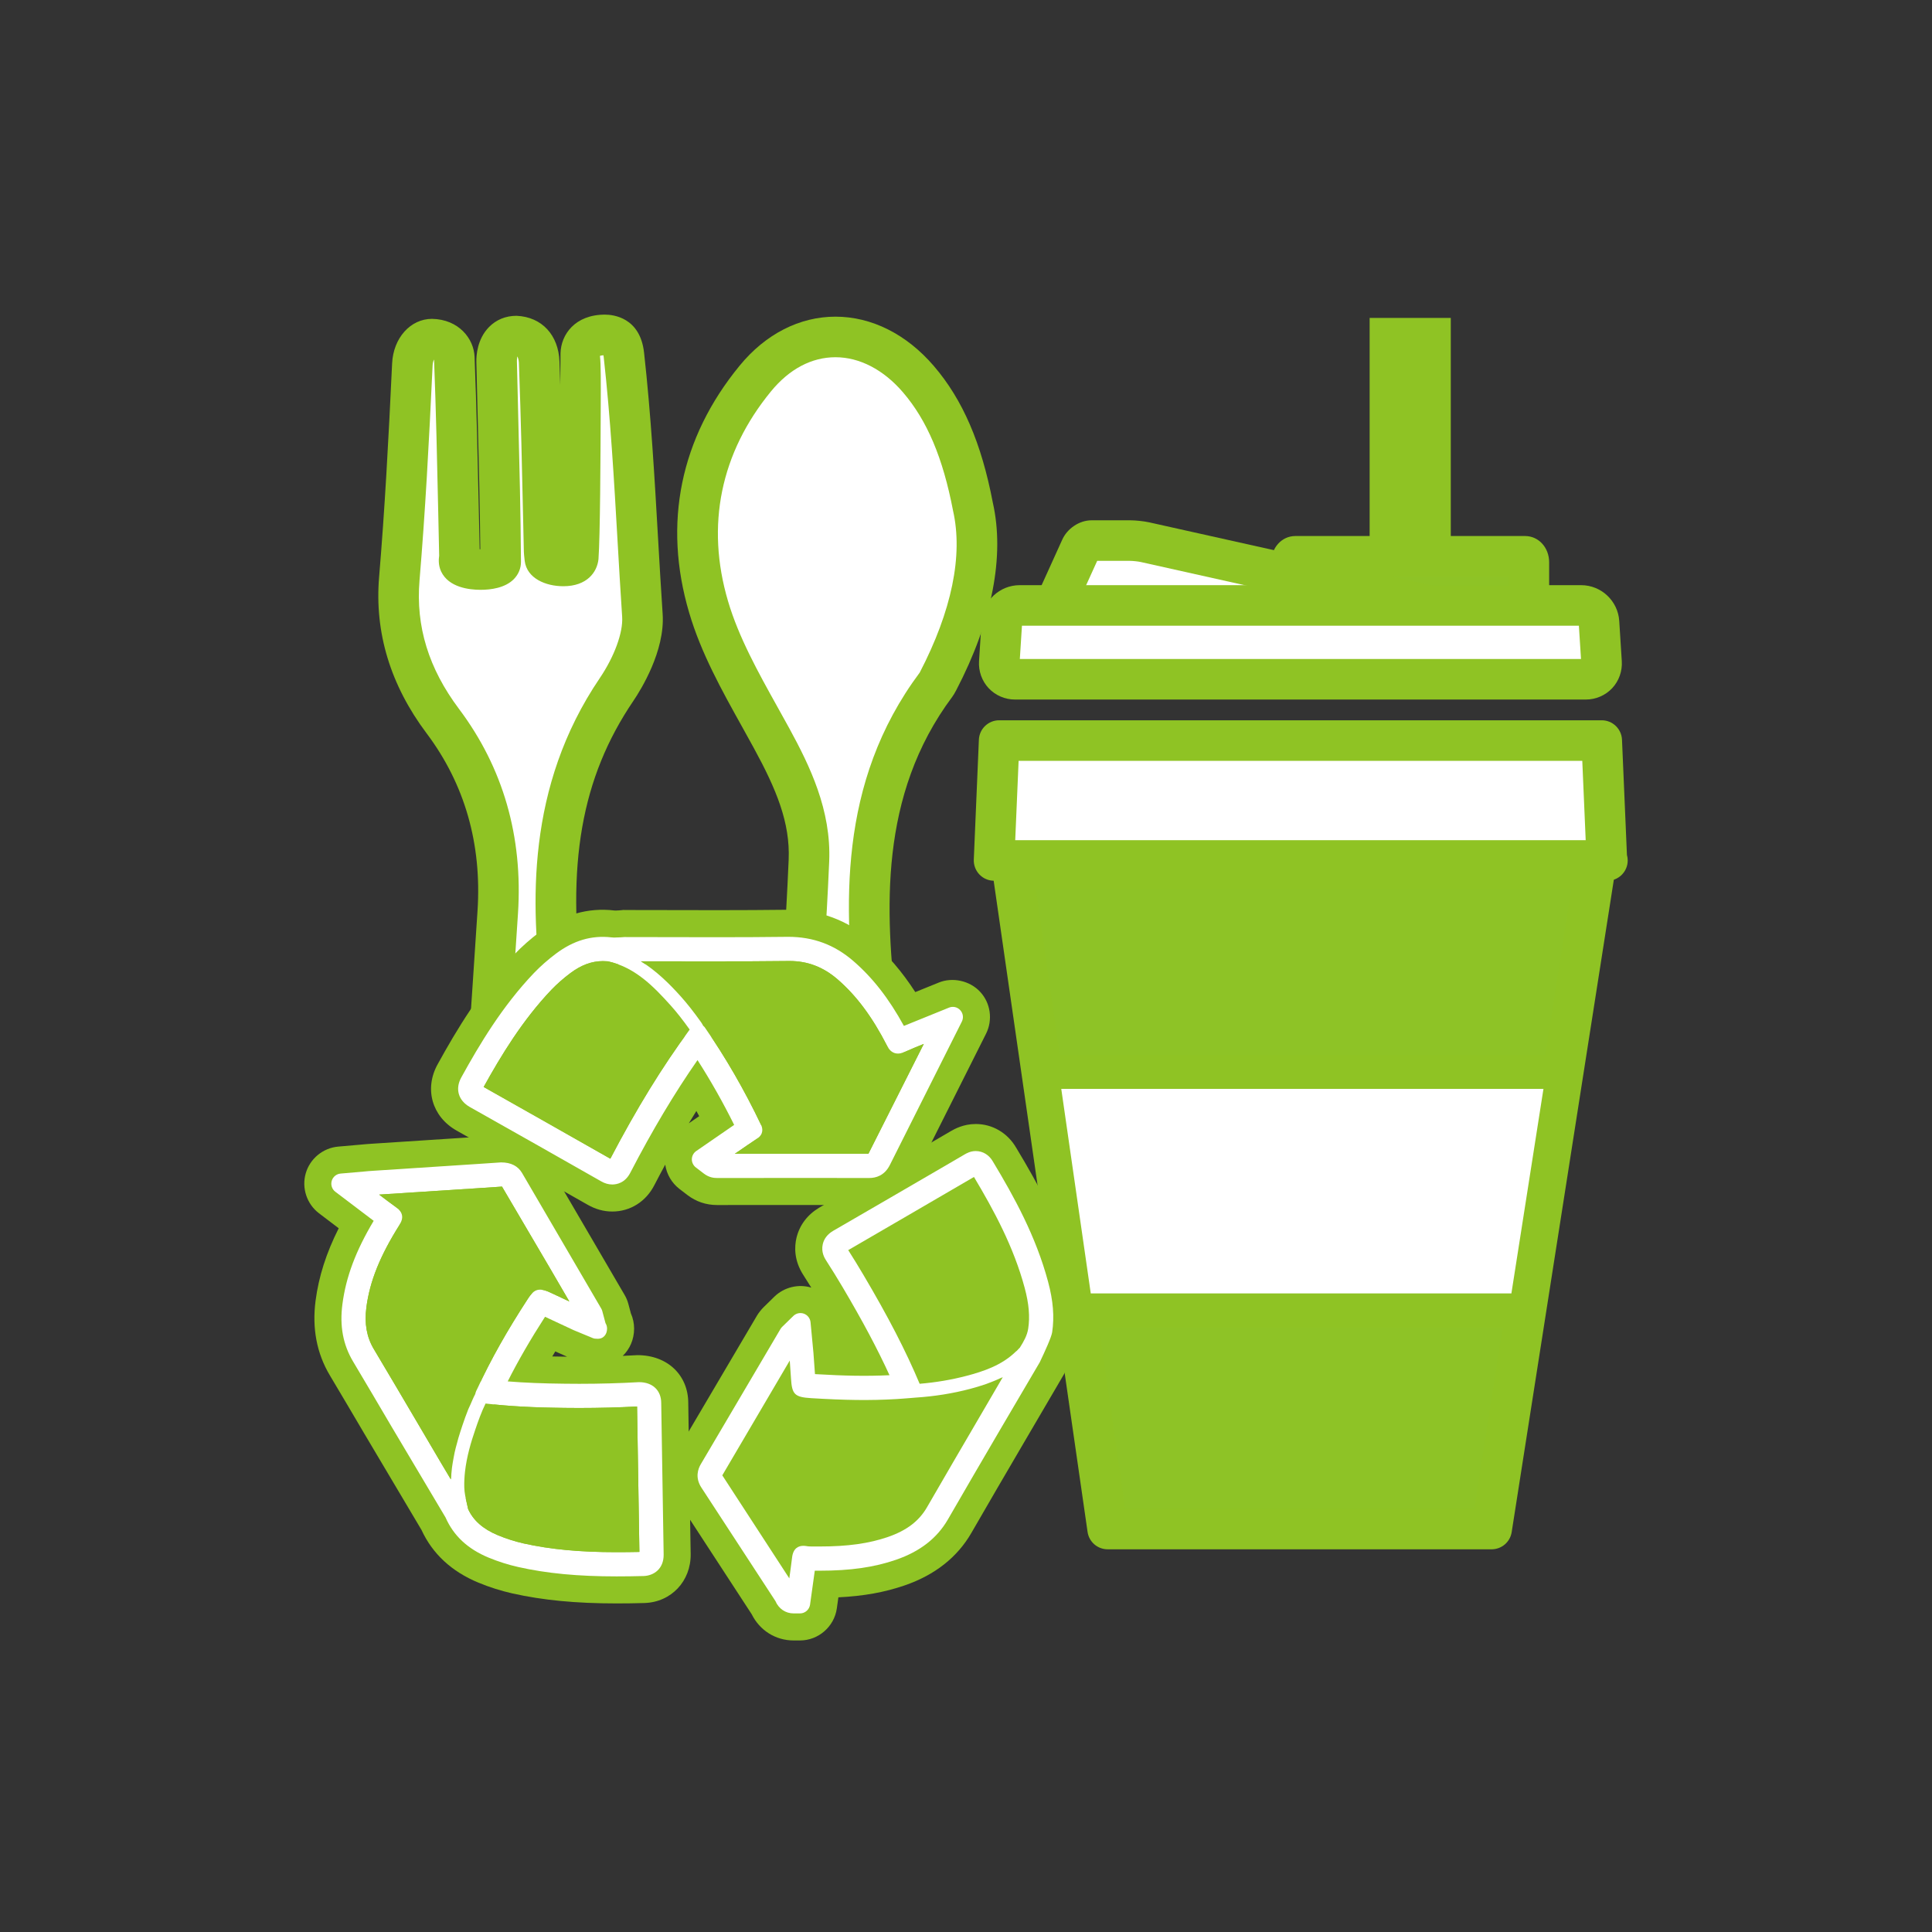
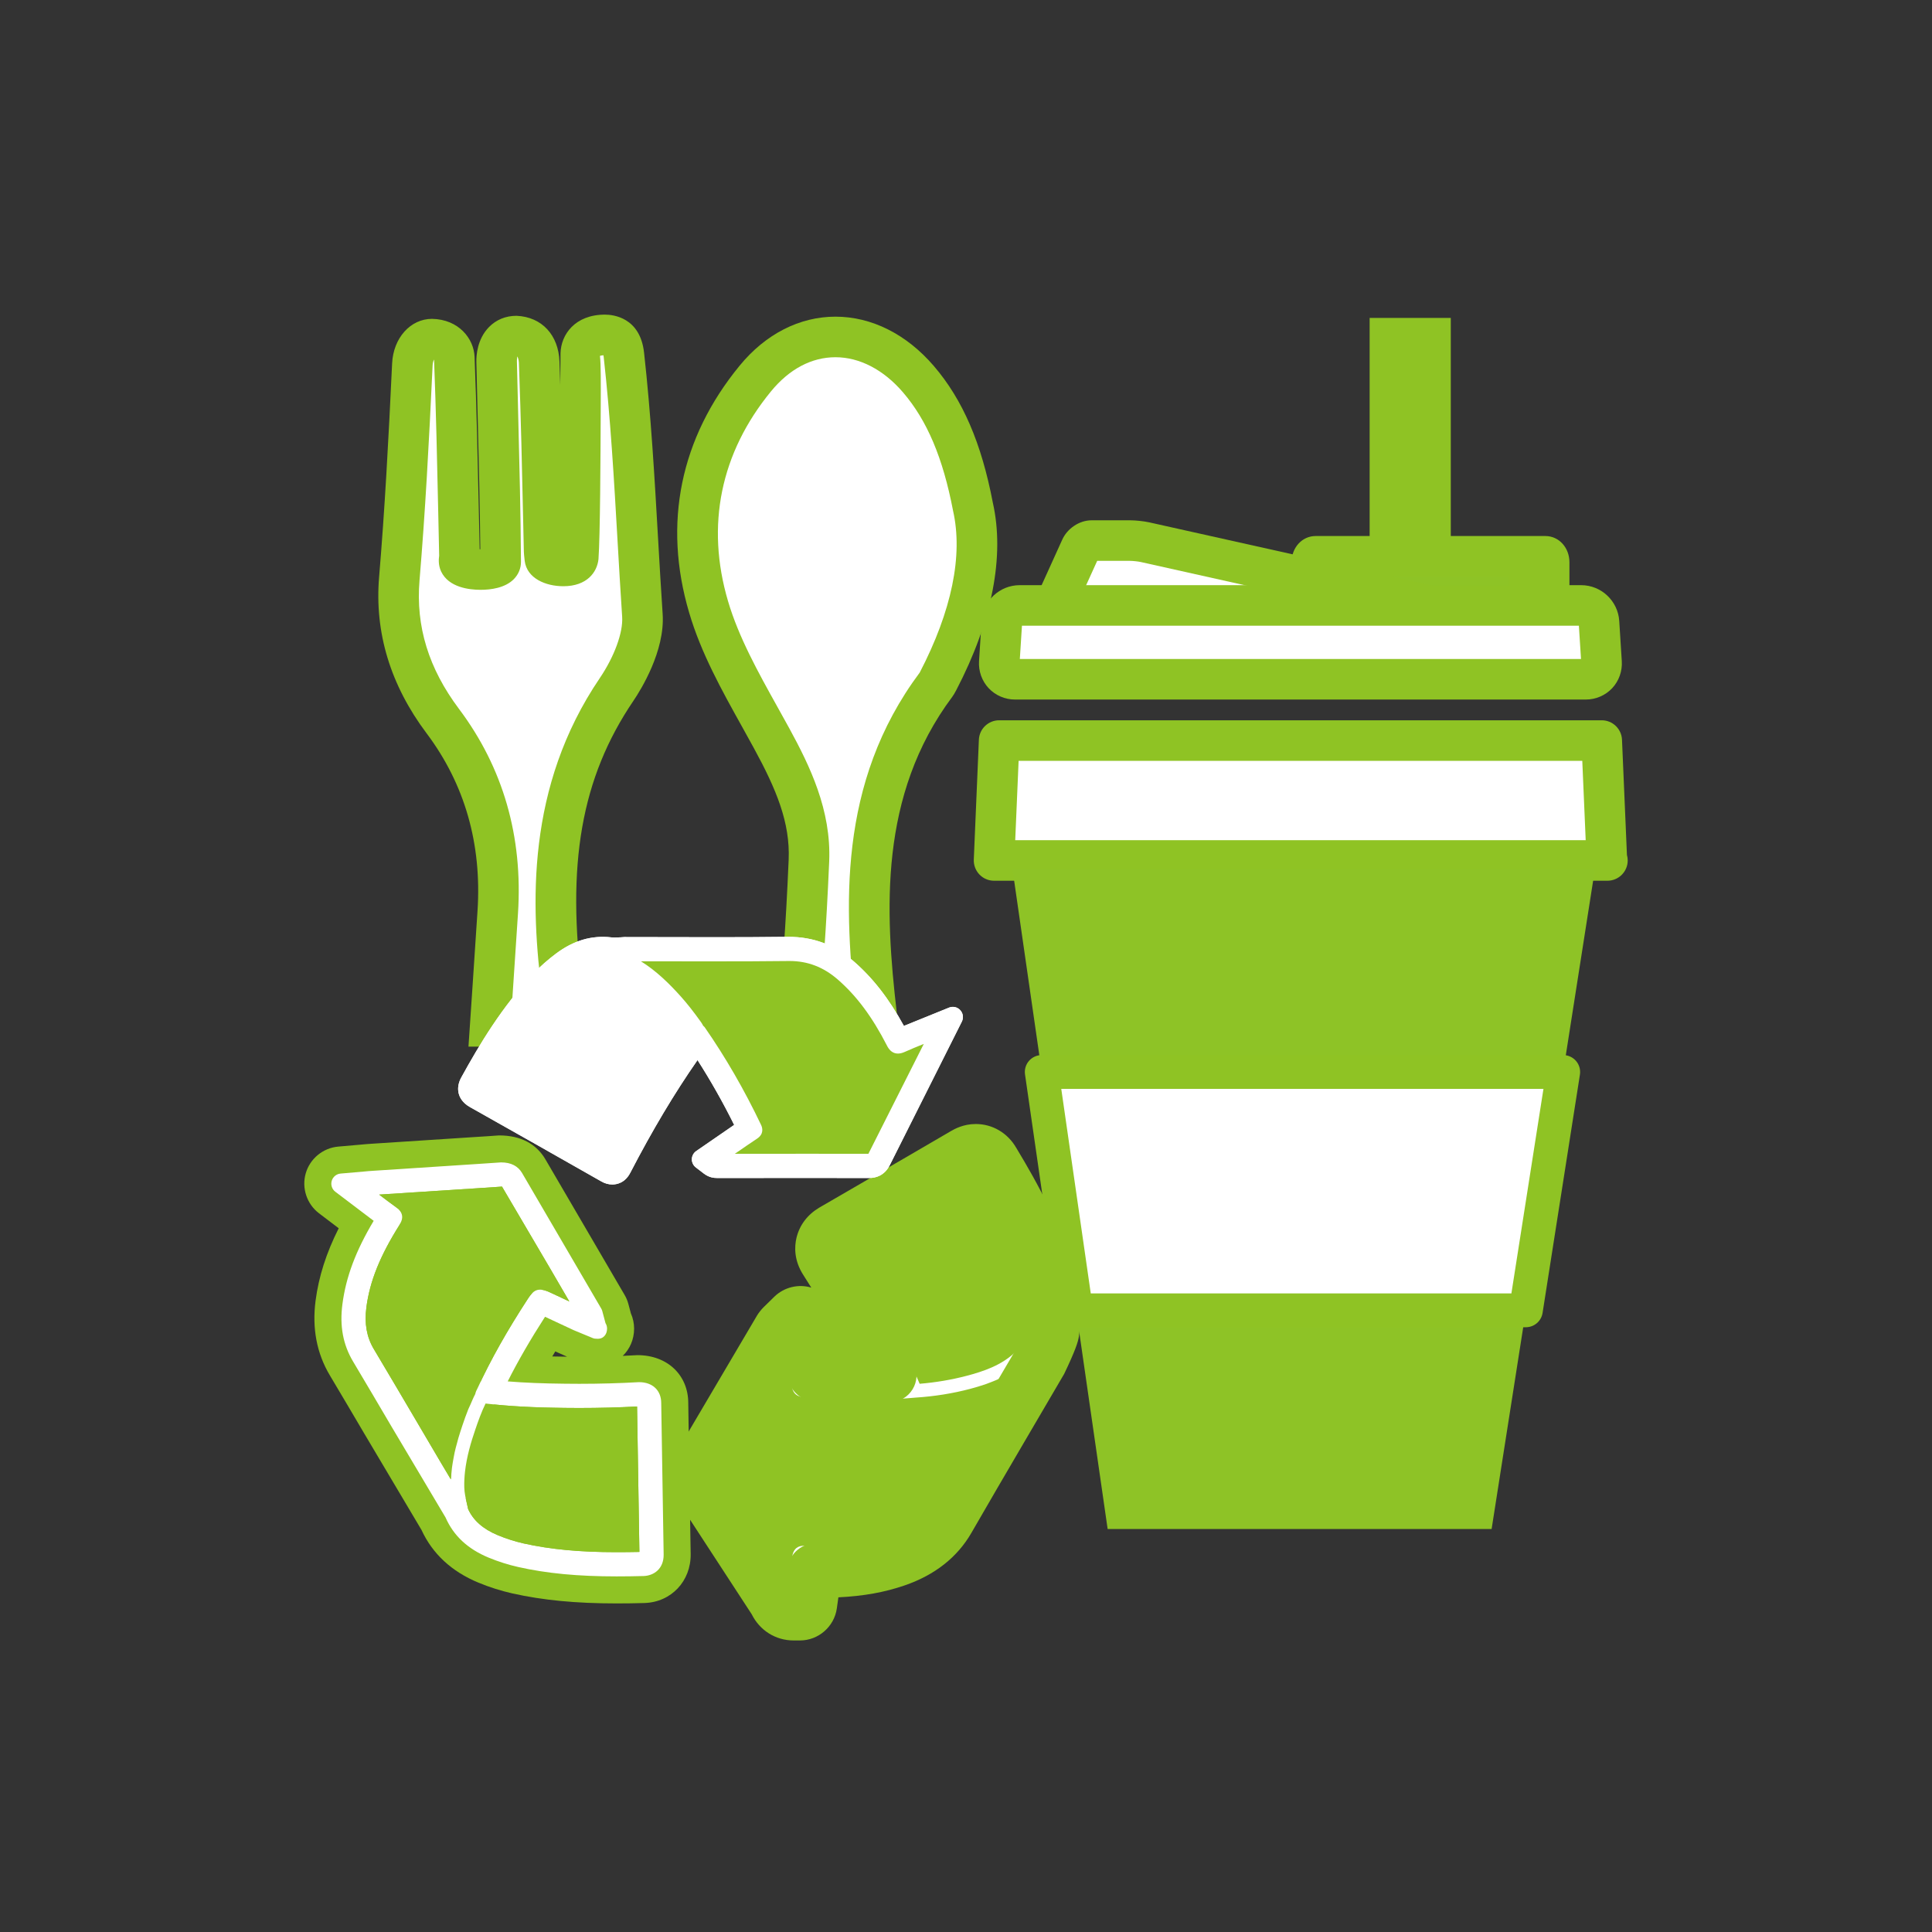
<svg xmlns="http://www.w3.org/2000/svg" xmlns:xlink="http://www.w3.org/1999/xlink" version="1.1" id="圖層_1" x="0px" y="0px" width="250px" height="250px" viewBox="0 0 250 250" enable-background="new 0 0 250 250" xml:space="preserve">
  <rect x="0" y="0" width="250" height="250" fill="#333333" stroke="none" />
  <rect fill="none" width="250" height="250" />
  <g>
    <g>
      <g>
        <defs>
          <rect id="SVGID_31_" x="47.315" y="37.725" width="83.699" height="97.707" />
        </defs>
        <clipPath id="SVGID_2_">
          <use xlink:href="#SVGID_31_" overflow="visible" />
        </clipPath>
        <g clip-path="url(#SVGID_2_)">
          <g>
            <g>
              <path fill-rule="evenodd" clip-rule="evenodd" fill="#FFFFFF" d="M125.886,65.514c1.586,7.008-0.498,14.945-4.463,22.551        c-0.096,0.18-0.186,0.371-0.307,0.535c-9.668,12.953-9.434,27.602-7.691,42.668c2.242,19.32,5.449,38.551,5.291,58.059        c-0.033,4.75-0.752,9.516-1.477,14.219c-0.279,1.84-1.182,3.719-2.236,5.289c-2.658,3.992-8.031,4.234-10.391,0.098        c-1.852-3.254-3.117-7.121-3.582-10.84c-2.125-16.898,0.273-40.637,1.594-57.469c0.943-12.059,1.531-17.18,2.051-29.262        c0.246-5.77-2.113-10.855-4.84-15.852c-3.008-5.516-6.391-11.027-8.141-16.965c-3.152-10.66-1.082-20.887,6.043-29.566        c5.988-7.309,14.963-7.07,21.102,0.082C122.155,52.92,124.452,57.982,125.886,65.514z" />
            </g>
            <g>
              <path fill="#8FC324" d="M109.575,214.557c-2.99,0-5.697-1.617-7.242-4.324c-2.008-3.527-3.395-7.723-3.906-11.816        c-1.916-15.23-0.248-35.594,1.092-51.957l0.488-6.039c0.24-3.063,0.457-5.68,0.656-8.074        c0.582-7.043,1.004-12.129,1.389-21.098c0.205-4.789-1.578-9.09-4.521-14.48l-1.531-2.773        c-2.598-4.664-5.287-9.488-6.822-14.711c-3.416-11.543-1.158-22.602,6.531-31.969c3.35-4.09,7.754-6.34,12.398-6.34        c4.674,0,9.193,2.262,12.723,6.375c3.744,4.359,6.168,9.977,7.637,17.672c1.564,6.906-0.061,15.324-4.715,24.258        c-0.203,0.387-0.354,0.652-0.535,0.895c-9.51,12.742-8.693,27.738-7.184,40.793c0.5,4.297,1.045,8.59,1.592,12.879        c1.889,14.832,3.84,30.164,3.717,45.5c-0.035,5.051-0.818,10.125-1.508,14.598c-0.391,2.566-1.656,4.871-2.648,6.352        C115.409,212.963,112.562,214.557,109.575,214.557z M108.106,46.225c-3.086,0-5.969,1.527-8.34,4.418        c-6.533,7.965-8.455,17.352-5.557,27.156c1.375,4.66,3.916,9.227,6.375,13.645l1.555,2.809        c2.645,4.848,5.441,10.57,5.158,17.223c-0.391,9.07-0.814,14.203-1.404,21.305c-0.197,2.391-0.414,4.996-0.652,8.051        l-0.49,6.059c-1.32,16.121-2.963,36.188-1.115,50.875c0.43,3.426,1.586,6.93,3.26,9.867c1.297,2.273,4.391,2.055,5.924-0.25        c0.986-1.473,1.633-2.977,1.826-4.234c0.66-4.297,1.412-9.168,1.445-13.84c0.121-14.984-1.809-30.141-3.674-44.797        c-0.549-4.309-1.1-8.625-1.6-12.938c-1.627-14.063-2.469-30.254,8.193-44.543c4.156-7.992,5.619-15.172,4.316-20.934        c-1.309-6.852-3.359-11.691-6.479-15.328C114.329,47.834,111.226,46.225,108.106,46.225z" />
            </g>
          </g>
          <g>
            <g>
              <path fill-rule="evenodd" clip-rule="evenodd" fill="#FFFFFF" d="M62.128,202.252c-2.152-13.457-1.586-25.551-0.813-37.645        c0.99-15.539,2.084-31.047,3.096-46.586c0.588-9.07-1.641-17.418-7.109-24.707c-4.184-5.57-6.197-11.668-5.629-18.434        c0.771-9.223,1.254-18.48,1.688-27.727c0.092-1.992,1.316-3.289,2.568-3.27c2.117,0.039,2.822,1.531,2.855,2.395        c0.336,8.551,0.48,17.086,0.678,25.641c0.006,0.301-0.123,0.656-0.006,0.906c0.58,1.227,5.342,1.129,5.334-0.109        c-0.055-8.641-0.334-17.285-0.525-25.934c-0.027-1.395,0.598-3.379,2.713-3.289c2.268,0.105,2.752,2.25,2.793,3.371        c0.314,8.633,0.443,15.543,0.635,24.184c0,0.41,0.055,0.859,0.098,1.203c0.133,1.055,4.141,1.566,4.322-0.07        c0.299-4.191,0.264-22.047,0.332-26.426c0.021-0.953,0.643-2.418,3.121-2.418c2.016,0,2.352,1.66,2.453,2.582        c1.252,11.234,1.645,22.465,2.396,33.738c0.205,3.152-1.6,6.984-3.344,9.563c-8.242,12.16-8.824,25.418-7,39.301        c2.113,16.051,4.32,32.102,5.785,48.211c0.75,8.254,0.148,16.648-0.227,24.953c-0.109,2.434-1.189,4.996-2.426,7.148        c-2.523,4.375-8.088,4.492-10.789,0.207C63.585,206.588,62.749,203.693,62.128,202.252z" />
            </g>
            <g>
              <path fill="#8FC324" d="M70.476,214.814c-3.014,0-5.842-1.637-7.568-4.375c-1.271-2.02-2.084-4.215-2.678-5.82        c-0.191-0.516-0.357-0.973-0.512-1.328c-0.086-0.199-0.148-0.41-0.182-0.625c-2.168-13.543-1.635-25.809-0.842-38.227        c0.551-8.617,1.131-17.23,1.713-25.84c0.467-6.914,0.936-13.828,1.385-20.75c0.563-8.66-1.656-16.387-6.59-22.957        c-4.68-6.234-6.748-13.043-6.146-20.23c0.729-8.688,1.199-17.328,1.684-27.633c0.152-3.289,2.371-5.77,5.16-5.77        c3.48,0.063,5.416,2.578,5.51,4.914c0.262,6.672,0.406,13.34,0.551,20.008l0.107,4.891c0.027,0,0.057,0,0.084,0        c-0.053-5.629-0.195-11.258-0.334-16.891l-0.178-7.34c-0.016-0.844,0.111-2.965,1.635-4.52        c0.934-0.953,2.166-1.457,3.564-1.457c3.303,0.145,5.43,2.516,5.555,5.906c0.037,1.039,0.074,2.051,0.105,3.051        c0.01-1.773,0.02-3.215,0.033-4.109c0.053-2.418,1.873-5,5.746-5c1.059,0,4.557,0.355,5.063,4.918        c0.891,8.004,1.357,16.117,1.807,23.957c0.189,3.293,0.379,6.594,0.6,9.895c0.309,4.75-2.82,9.781-3.787,11.207        c-6.754,9.961-8.717,21.172-6.572,37.488l0.717,5.426c1.855,14.035,3.775,28.543,5.078,42.895        c0.662,7.266,0.299,14.652-0.049,21.793l-0.17,3.516c-0.113,2.527-1.045,5.332-2.771,8.34        C76.505,213.068,73.622,214.814,70.476,214.814z M64.671,201.537c0.148,0.359,0.309,0.789,0.482,1.258        c0.541,1.469,1.217,3.289,2.197,4.848c1.57,2.492,4.826,2.426,6.291-0.121c1.285-2.234,2.004-4.293,2.08-5.953l0.168-3.531        c0.34-6.965,0.693-14.164,0.064-21.063c-1.293-14.246-3.205-28.703-5.055-42.68l-0.717-5.434        c-1.545-11.758-2.1-27.059,7.43-41.113c1.889-2.793,3.027-5.902,2.896-7.922c-0.221-3.309-0.41-6.625-0.602-9.938        c-0.447-7.773-0.908-15.813-1.785-23.676c-0.01-0.098-0.02-0.176-0.033-0.238c-0.342,0.02-0.453,0.082-0.453,0.082        c0.125,1.02,0.115,3.465,0.102,6.383c-0.031,7.125-0.076,16.883-0.293,19.926c-0.182,1.668-1.475,3.492-4.547,3.492        c-2.283,0-4.715-1.012-5-3.277c-0.055-0.457-0.117-1.02-0.117-1.531l-0.076-3.461c-0.154-7.066-0.287-13.211-0.557-20.629        c-0.016-0.41-0.133-0.73-0.205-0.84c0,0.082-0.061,0.324-0.053,0.613l0.176,7.32c0.156,6.219,0.311,12.434,0.35,18.648        c0.006,0.84-0.328,1.637-0.934,2.25c-1.131,1.133-2.959,1.371-4.295,1.371c-1.486,0-4.125-0.309-5.104-2.371        c-0.404-0.875-0.301-1.66-0.252-2.039l-0.121-5.617c-0.143-6.59-0.285-13.172-0.541-19.766        c-0.076,0.133-0.17,0.375-0.186,0.746c-0.486,10.363-0.961,19.059-1.695,27.824c-0.498,5.949,1.174,11.395,5.113,16.641        c5.707,7.605,8.273,16.504,7.629,26.453c-0.451,6.922-0.918,13.84-1.385,20.758c-0.582,8.609-1.162,17.211-1.711,25.824        C63.138,177.248,62.644,188.631,64.671,201.537z" />
            </g>
          </g>
        </g>
      </g>
      <g>
        <g>
          <path fill="#FFFFFF" d="M82.687,178.85c-0.004,0-0.004,0-0.01,0c-2.467,0.141-5.064,0.215-7.711,0.215l-1.818-0.012      c-2.844-0.027-5.26-0.125-7.451-0.301c1.334-2.645,2.926-5.402,4.83-8.359l3.701,1.727l2.451,1.016      c0.168,0.074,0.365,0.105,0.533,0.098c0.877,0.074,1.342-0.574,1.342-1.313c0-0.258-0.074-0.504-0.203-0.711l-0.418-1.566      c-0.031-0.113-0.074-0.223-0.137-0.324l-10.234-17.523c-0.525-0.898-1.422-1.383-2.719-1.383c0,0-0.008,0-0.016,0      c-0.969,0.074-1.943,0.137-3.205,0.215l-13.344,0.871c-0.406,0.023-0.807,0.059-1.244,0.102l-2.963,0.258      c-0.541,0.047-0.994,0.422-1.146,0.945c-0.148,0.52,0.035,1.078,0.465,1.406l3.16,2.395c0.602,0.457,1.188,0.91,1.805,1.367      c-2.332,3.91-3.59,7.277-4.047,10.793c-0.371,2.816,0.082,5.234,1.373,7.402c1.674,2.805,3.33,5.621,4.986,8.438l6.984,11.75      c1.045,2.375,2.871,4.078,5.584,5.203c1.252,0.516,2.537,0.922,3.822,1.211c3.693,0.832,7.738,1.215,12.721,1.215      c1.166,0,2.33-0.016,3.506-0.047c1.307-0.043,2.615-0.918,2.592-2.781c-0.115-6.551-0.219-13.094-0.314-19.602      C85.562,179.936,84.468,178.85,82.687,178.85z" />
        </g>
        <g>
          <path fill="#8FC324" d="M79.778,207.482c-5.262,0-9.549-0.414-13.488-1.297c-1.49-0.336-2.965-0.805-4.389-1.395      c-3.463-1.434-5.936-3.727-7.359-6.816l-7.422-12.5c-1.477-2.508-2.951-5.016-4.443-7.512c-1.691-2.836-2.309-6.082-1.842-9.652      c0.408-3.117,1.371-6.148,2.994-9.375l-2.553-1.938c-1.576-1.199-2.262-3.273-1.713-5.172c0.547-1.902,2.244-3.293,4.221-3.457      l2.943-0.258c0.465-0.043,0.9-0.086,1.346-0.109l13.322-0.867c1.25-0.078,2.207-0.137,3.162-0.211c0.012,0,0.025,0,0.039,0      c2.795,0,4.82,1.105,5.988,3.109l10.232,17.52c0.203,0.336,0.377,0.742,0.492,1.172l0.328,1.23      c0.273,0.617,0.416,1.285,0.416,1.965c0,1.406-0.559,2.656-1.471,3.531c0.639-0.031,1.271-0.059,1.896-0.094      c0.002,0,0.008,0,0.012,0c3.896,0,6.57,2.605,6.57,6.195c0.096,6.453,0.199,12.992,0.314,19.539      c0.045,3.512-2.525,6.234-5.982,6.34C82.171,207.467,80.976,207.482,79.778,207.482z M50.079,154.889l0.365,0.273      c1.438,1.07,1.834,3.059,0.916,4.598c-2.08,3.492-3.186,6.406-3.582,9.457c-0.268,2.031,0.021,3.668,0.908,5.16      c1.5,2.504,2.982,5.027,4.465,7.551l7.508,12.637c0.072,0.125,0.137,0.246,0.193,0.379c0.686,1.555,1.832,2.598,3.723,3.379      c1.057,0.438,2.154,0.781,3.254,1.031c3.42,0.77,7.217,1.129,11.949,1.129c0.859,0,1.719-0.012,2.584-0.027      c-0.105-6.035-0.199-12.066-0.289-18.063c-2.227,0.109-4.646,0.172-7.107,0.172l-1.844-0.012      c-2.949-0.027-5.469-0.133-7.709-0.313c-1.16-0.094-2.199-0.762-2.77-1.777c-0.568-1.016-0.598-2.246-0.072-3.289      c1.391-2.762,3.031-5.598,5.012-8.672c0.947-1.473,2.834-2.02,4.424-1.281l0.705,0.328l-7.951-13.609      c-0.83,0.051-1.754,0.109-2.922,0.184L50.079,154.889z M71.462,175.525c0.557,0.012,1.129,0.02,1.721,0.027h0.188l-1.516-0.68      C71.722,175.092,71.593,175.311,71.462,175.525z" />
        </g>
      </g>
      <g>
        <g>
          <path fill="#FFFFFF" d="M135.62,165.85c-1.57-5.855-4.367-10.949-7.148-15.563c-0.492-0.852-1.301-1.34-2.209-1.34      c-0.697,0-1.203,0.297-1.445,0.438l-2.059,1.203c-4.982,2.898-9.959,5.797-14.971,8.695c-0.703,0.422-1.148,0.988-1.318,1.695      c-0.25,1.051,0.248,1.84,0.42,2.109c0.725,1.137,1.445,2.281,2.133,3.453c2.59,4.379,4.508,7.98,6.078,11.41      c-2.961,0.141-5.764,0.09-9.643-0.141c-0.055-0.828-0.119-1.691-0.201-2.773l-0.373-3.938c-0.049-0.504-0.381-0.934-0.857-1.109      c-0.473-0.172-1.006-0.059-1.367,0.293l-1.457,1.422c-0.082,0.082-0.154,0.176-0.211,0.27l-10.316,17.504      c-0.338,0.574-0.773,1.727,0.102,3.043l9.559,14.652c0.43,1,1.313,1.602,2.363,1.602h0.82c0.654,0,1.207-0.488,1.301-1.133      l0.613-4.398c0.055,0.004,0.109,0,0.162,0l0.439,0.004c4.023,0,7.082-0.438,9.92-1.418c3.104-1.074,5.301-2.785,6.709-5.223      c2.232-3.875,4.488-7.734,6.744-11.59l5.137-8.742c0.678-1.422,1.508-3.242,1.604-3.879      C136.448,170.396,136.284,168.318,135.62,165.85z" />
        </g>
        <g>
          <path fill="#8FC324" d="M103.519,212.275h-0.82c-2.336,0-4.385-1.293-5.428-3.391l-9.424-14.453      c-1.377-2.066-1.451-4.598-0.184-6.734l10.313-17.496c0.162-0.277,0.574-0.797,0.805-1.02l1.432-1.402      c1.256-1.219,3.119-1.668,4.768-1.16c-0.344-0.555-0.693-1.105-1.043-1.652c-1.211-1.891-1.143-3.656-0.873-4.797      c0.395-1.633,1.402-2.973,2.92-3.887c4.219-2.438,8.361-4.852,12.504-7.262l4.563-2.66c0.453-0.258,1.586-0.914,3.213-0.914      c2.162,0,4.121,1.152,5.238,3.086c2.883,4.781,5.813,10.121,7.5,16.414c0.791,2.938,0.982,5.473,0.607,7.969      c-0.117,0.781-0.477,1.867-1.904,4.863l-5.279,9.012c-2.248,3.84-4.5,7.691-6.729,11.563c-1.822,3.156-4.717,5.441-8.6,6.785      c-2.6,0.898-5.326,1.395-8.611,1.555l-0.201,1.434C107.946,210.498,105.897,212.275,103.519,212.275z M93.899,190.9      l8.008,12.281l0.061-0.422c0.254-1.809,1.887-3.137,3.684-3.008l0.41-0.004c3.59,0,6.297-0.379,8.75-1.227      c2.307-0.797,3.84-1.961,4.82-3.664c2.234-3.879,4.494-7.746,6.754-11.609l5.141-8.746c0.988-2.105,1.178-2.738,1.195-2.801      c0.191-1.336,0.051-2.965-0.48-4.941c-1.385-5.16-3.836-9.75-6.34-13.953l-3.895,2.27c-3.904,2.27-7.809,4.539-11.734,6.813      c0.613,0.965,1.203,1.914,1.77,2.883c2.641,4.465,4.627,8.191,6.242,11.723c0.48,1.059,0.41,2.289-0.195,3.277      c-0.605,0.992-1.664,1.621-2.824,1.676c-3.076,0.145-5.979,0.098-10.014-0.145c-1.76-0.102-3.17-1.504-3.287-3.262l-0.053-0.734      L93.899,190.9z" />
        </g>
      </g>
      <g>
        <g>
          <path fill="#FFFFFF" d="M92.78,152.432l11.631-0.004l8.084,0.004c0.828,0,1.955-0.293,2.652-1.68l9.316-18.559      c0.246-0.492,0.162-1.082-0.211-1.48c-0.369-0.406-0.949-0.535-1.457-0.324l-3.748,1.52c-0.701,0.277-1.377,0.551-2.082,0.844      c-1.941-3.547-4.041-6.234-6.535-8.391c-2.434-2.109-5.189-3.137-8.428-3.137c-3.029,0.035-6.061,0.051-9.086,0.051      l-12.133-0.02c-0.012,0.004-0.787,0.063-1.334,0.063l-0.334-0.023c-2.564-0.293-4.898,0.398-7.189,2.117      c-1.021,0.766-1.971,1.602-2.834,2.496c-4.094,4.293-7.047,9.238-9.391,13.492c-0.832,1.488-0.404,2.996,1.094,3.844      c5.672,3.191,11.336,6.398,16.986,9.613c0.486,0.281,0.957,0.414,1.449,0.414c0.58,0,1.658-0.199,2.338-1.535      c2.852-5.496,5.705-10.277,8.691-14.563c1.699,2.652,3.293,5.465,4.742,8.387l-4.91,3.383c-0.344,0.238-0.553,0.629-0.566,1.047      c-0.008,0.418,0.184,0.82,0.516,1.074l1.025,0.785C91.749,152.373,92.37,152.432,92.78,152.432z" />
        </g>
        <g>
-           <path fill="#8FC324" d="M79.231,156.771c-1.105,0-2.182-0.297-3.199-0.883c-5.627-3.199-11.285-6.402-16.953-9.594      c-3.191-1.805-4.211-5.422-2.434-8.602c2.449-4.445,5.551-9.625,9.916-14.199c1.004-1.043,2.102-2.012,3.273-2.887      c2.988-2.242,6.23-3.199,9.678-2.789c0.377,0.016,0.777-0.035,0.926-0.043c0.115-0.012,0.252-0.047,0.35-0.02l12.135,0.02      c3.006,0,6.025-0.016,9.039-0.051c4.1,0,7.707,1.344,10.76,3.992c2.152,1.859,4.008,4.016,5.715,6.66l3.045-1.234      c1.768-0.727,4.02-0.25,5.354,1.207c1.344,1.441,1.656,3.625,0.756,5.418l-9.316,18.551c-1.152,2.297-3.258,3.613-5.779,3.613      l-8.086-0.004l-11.627,0.004c-1.418,0-2.711-0.438-3.838-1.297l-1.031-0.789c-1.004-0.777-1.656-1.91-1.836-3.141      c-0.469,0.863-0.934,1.742-1.4,2.641C83.589,155.486,81.55,156.771,79.231,156.771z M63.083,140.518      c5.268,2.965,10.512,5.934,15.744,8.906c2.811-5.355,5.611-10.012,8.563-14.254c0.668-0.953,1.756-1.492,2.939-1.496      c1.17,0.023,2.25,0.629,2.881,1.613c1.783,2.785,3.443,5.723,4.928,8.719c0.773,1.563,0.283,3.453-1.15,4.438l-0.705,0.484      h8.127l7.734,0.004l6.59-13.125c-0.139,0.059-0.279,0.117-0.42,0.176c-1.654,0.691-3.557,0.02-4.418-1.547      c-1.736-3.172-3.564-5.535-5.754-7.426c-1.797-1.559-3.748-2.285-6.139-2.285c-3.004,0.035-6.047,0.051-9.086,0.051      l-11.957-0.02c-0.355,0.035-0.842,0.063-1.51,0.063c-0.084,0-0.5-0.027-0.584-0.035c-0.395-0.039-0.639-0.055-0.877-0.055      c-1.354,0-2.613,0.473-3.959,1.484c-0.875,0.652-1.684,1.363-2.414,2.121C67.991,132.139,65.272,136.584,63.083,140.518z       M90.11,143.76c-0.328,0.523-0.652,1.059-0.977,1.594l1.342-0.922C90.354,144.205,90.231,143.982,90.11,143.76z" />
-         </g>
+           </g>
      </g>
      <g>
        <g>
          <g>
            <path fill="#8EC326" d="M197.351,71.986h-29.738c-0.266,0-0.484,0.348-0.484,0.773v0.371v2.191v3.332h30.707v-3.332v-2.191       V72.76C197.835,72.334,197.624,71.986,197.351,71.986z" />
          </g>
          <g>
-             <path fill="#8FC324" d="M197.835,81.279h-30.707c-1.449,0-2.625-1.18-2.625-2.625V72.76c0-1.902,1.365-3.398,3.109-3.398       h29.738c1.744,0,3.109,1.496,3.109,3.398v5.895C200.46,80.1,199.284,81.279,197.835,81.279z M169.753,76.029h25.457v-1.418       h-25.457V76.029z" />
+             <path fill="#8FC324" d="M197.835,81.279h-30.707V72.76c0-1.902,1.365-3.398,3.109-3.398       h29.738c1.744,0,3.109,1.496,3.109,3.398v5.895C200.46,80.1,199.284,81.279,197.835,81.279z M169.753,76.029h25.457v-1.418       h-25.457V76.029z" />
          </g>
        </g>
        <g>
          <g>
            <path fill="#FFFFFF" d="M148.151,70.154c-0.533-0.117-1.387-0.203-1.928-0.203h-4.971c-0.531,0-1.182,0.449-1.428,1.012       l-3.418,7.535h48.174h0.969L148.151,70.154z" />
          </g>
          <g>
            <path fill="#8FC324" d="M185.55,81.123h-49.143c-0.893,0-1.723-0.453-2.207-1.203c-0.482-0.75-0.551-1.695-0.184-2.504       l3.418-7.539c0.654-1.488,2.23-2.551,3.818-2.551h4.971c0.734,0,1.781,0.113,2.486,0.266l37.412,8.344       c1.307,0.293,2.186,1.52,2.039,2.852C188.013,80.115,186.89,81.123,185.55,81.123z M140.479,75.873h21.248l-14.146-3.156       c-0.33-0.07-0.996-0.141-1.357-0.141h-4.248L140.479,75.873z" />
          </g>
        </g>
        <g>
          <g>
            <g>
              <path fill="#FFFFFF" d="M207.239,85.725c0.076,1.191-0.838,2.172-2.035,2.172h-73.861c-1.197,0-2.113-0.98-2.037-2.172        l0.332-5.211c0.076-1.191,1.115-2.168,2.313-2.168h72.646c1.195,0,2.234,0.977,2.311,2.168L207.239,85.725z" />
            </g>
          </g>
          <g>
            <g>
              <path fill="#8FC324" d="M205.204,90.521h-73.861c-1.293,0-2.537-0.535-3.41-1.469c-0.875-0.934-1.328-2.207-1.246-3.496        l0.332-5.207c0.168-2.598,2.334-4.629,4.932-4.629h72.646c2.598,0,4.764,2.031,4.932,4.629l0.33,5.207        c0.082,1.289-0.369,2.563-1.244,3.496C207.741,89.986,206.495,90.521,205.204,90.521z M131.966,85.271h72.615l-0.273-4.301        h-72.068L131.966,85.271z" />
            </g>
          </g>
        </g>
        <g>
          <g>
            <polygon fill="#FFFFFF" points="207.929,111.342 128.632,111.342 129.292,95.83 207.261,95.83      " />
          </g>
          <g>
            <path fill="#8FC324" d="M207.999,113.967c-0.025,0-0.049-0.004-0.07,0h-79.297c-0.717,0-1.4-0.289-1.896-0.809       c-0.494-0.52-0.756-1.211-0.727-1.93l0.658-15.512c0.061-1.402,1.217-2.512,2.625-2.512h77.969       c1.408,0,2.563,1.109,2.625,2.512l0.639,14.91c0.064,0.23,0.1,0.469,0.1,0.715       C210.624,112.791,209.448,113.967,207.999,113.967z M131.37,108.717h73.818l-0.441-10.262h-72.939L131.37,108.717z" />
          </g>
        </g>
      </g>
      <g>
        <g>
          <g>
-             <path fill="#8FC324" d="M79.226,151.893l0.006,0.066v-0.066C79.226,151.893,79.226,151.893,79.226,151.893z" />
-           </g>
+             </g>
        </g>
        <g>
          <g>
            <path fill="#FFFFFF" d="M92.78,152.432l11.631-0.004l8.084,0.004c0.828,0,1.955-0.293,2.652-1.68l9.316-18.559       c0.246-0.492,0.162-1.082-0.211-1.48c-0.369-0.406-0.949-0.535-1.457-0.324l-3.748,1.52c-0.701,0.277-1.377,0.551-2.082,0.844       c-1.941-3.547-4.041-6.234-6.535-8.391c-2.434-2.109-5.189-3.137-8.428-3.137c-3.029,0.035-6.061,0.051-9.086,0.051       l-12.133-0.02c-0.012,0.004-0.787,0.063-1.334,0.063l-0.334-0.023c-2.564-0.293-4.898,0.398-7.189,2.117       c-1.021,0.766-1.971,1.602-2.834,2.496c-4.094,4.293-7.047,9.238-9.391,13.492c-0.832,1.488-0.404,2.996,1.094,3.844       c5.672,3.191,11.336,6.398,16.986,9.613c0.486,0.281,0.957,0.414,1.449,0.414c0.58,0,1.658-0.199,2.338-1.535       c2.852-5.496,5.705-10.277,8.691-14.563c1.699,2.652,3.293,5.465,4.742,8.387l-4.91,3.383       c-0.344,0.238-0.553,0.629-0.566,1.047c-0.008,0.418,0.184,0.82,0.516,1.074l1.025,0.785       C91.749,152.373,92.37,152.432,92.78,152.432z M98.476,145.549c-2.145-4.5-4.594-8.742-7.291-12.625       c-0.053-0.07-0.119-0.133-0.189-0.184c-0.094-0.18-0.191-0.352-0.301-0.5c-0.967-1.348-1.76-2.355-2.572-3.266       c-1.514-1.691-3.182-3.332-5.186-4.582l9.195,0.008c3.473,0,6.883-0.008,10.035-0.047c2.336,0,4.367,0.777,6.213,2.371       c2.451,2.125,4.484,4.852,6.398,8.586c0.186,0.367,0.799,1.477,2.283,0.813c0.807-0.363,1.627-0.699,2.475-1.039l-7.168,14.219       l-7.762-0.008l-9.525,0.008l0.311-0.211c0.854-0.59,1.709-1.18,2.57-1.75C98.87,146.74,98.673,145.951,98.476,145.549z        M78.976,149.936c-5.428-3.086-10.863-6.164-16.391-9.281c2.232-4.031,5.02-8.645,8.771-12.582       c0.742-0.77,1.564-1.492,2.443-2.148c1.398-1.051,2.775-1.559,4.215-1.559c0.238,0,0.484,0.012,0.648,0.027       c3.467,0.77,5.836,3.16,8.156,5.75c0.758,0.848,1.504,1.797,2.426,3.082C85.698,138.037,82.349,143.49,78.976,149.936z        M79.226,151.893c0,0,0,0,0.006,0v0.066L79.226,151.893z" />
          </g>
        </g>
        <g>
          <g>
-             <path fill="#FFFFFF" d="M135.62,165.85c-1.57-5.855-4.367-10.949-7.148-15.563c-0.492-0.852-1.301-1.34-2.209-1.34       c-0.697,0-1.203,0.297-1.445,0.438l-2.059,1.203c-4.982,2.898-9.959,5.797-14.971,8.695c-0.703,0.422-1.148,0.988-1.318,1.695       c-0.25,1.051,0.248,1.84,0.42,2.109c0.725,1.137,1.445,2.281,2.133,3.453c2.59,4.379,4.508,7.98,6.078,11.41       c-2.961,0.141-5.764,0.09-9.643-0.141c-0.055-0.828-0.119-1.691-0.201-2.773l-0.373-3.938       c-0.049-0.504-0.381-0.934-0.857-1.109c-0.473-0.172-1.006-0.059-1.367,0.293l-1.457,1.422       c-0.082,0.082-0.154,0.176-0.211,0.27l-10.316,17.504c-0.338,0.574-0.773,1.727,0.102,3.043l9.559,14.652       c0.43,1,1.313,1.602,2.363,1.602h0.82c0.654,0,1.207-0.488,1.301-1.133l0.613-4.398c0.055,0.004,0.109,0,0.162,0l0.439,0.004       c4.023,0,7.082-0.438,9.92-1.418c3.104-1.074,5.301-2.785,6.709-5.223c2.232-3.875,4.488-7.734,6.744-11.59l5.137-8.742       c0.678-1.422,1.508-3.242,1.604-3.879C136.448,170.396,136.284,168.318,135.62,165.85z M131.954,174.408       c-0.063,0.043-0.113,0.102-0.162,0.16c-0.006,0.008-0.02,0.016-0.027,0.027c-0.006,0.004-0.012,0.012-0.02,0.02       c-0.063,0.055-0.119,0.117-0.168,0.18c-0.051,0.031-0.092,0.063-0.125,0.094c-1.793,1.758-4.127,2.551-6.383,3.145       c-1.918,0.504-3.953,0.852-6.066,1.027c-1.801-4.281-4.066-8.664-7.287-14.109c-0.623-1.063-1.271-2.109-1.955-3.188       c5.051-2.926,10.09-5.867,15.135-8.805l1.135-0.66c2.59,4.336,5.148,9.066,6.566,14.367c0.547,2.035,0.689,3.711,0.453,5.254       C132.913,172.814,132.476,173.584,131.954,174.408z M104.333,200.061c-0.143-0.023-0.268-0.031-0.379-0.031       c-0.584,0-1.311,0.262-1.459,1.504c-0.109,0.902-0.234,1.809-0.359,2.707l-8.672-13.332l8.73-14.855       c0.055,0.766,0.111,1.531,0.16,2.32c0.123,2.059,0.475,2.414,2.584,2.547c4.426,0.27,7.598,0.32,11.029,0.121       c0.615-0.035,1.238-0.09,1.859-0.137l0.666-0.055c2.443-0.16,4.811-0.539,7.025-1.125c0.648-0.172,1.305-0.367,1.957-0.586       c0.209-0.066,0.41-0.16,0.619-0.234c0.455-0.172,0.908-0.355,1.354-0.566c0.102-0.051,0.209-0.078,0.309-0.129l-3.039,5.207       c-2.264,3.871-4.523,7.738-6.766,11.625c-1.031,1.785-2.631,3-5.023,3.832c-2.484,0.859-5.23,1.242-8.895,1.242h-0.857       C104.894,200.115,104.612,200.115,104.333,200.061z M135.62,165.85c-1.57-5.855-4.367-10.949-7.148-15.563       c-0.492-0.852-1.301-1.34-2.209-1.34c-0.697,0-1.203,0.297-1.445,0.438l-2.059,1.203c-4.982,2.898-9.959,5.797-14.971,8.695       c-0.703,0.422-1.148,0.988-1.318,1.695c-0.25,1.051,0.248,1.84,0.42,2.109c0.725,1.137,1.445,2.281,2.133,3.453       c2.59,4.379,4.508,7.98,6.078,11.41c-2.961,0.141-5.764,0.09-9.643-0.141c-0.055-0.828-0.119-1.691-0.201-2.773l-0.373-3.938       c-0.049-0.504-0.381-0.934-0.857-1.109c-0.473-0.172-1.006-0.059-1.367,0.293l-1.457,1.422       c-0.082,0.082-0.154,0.176-0.211,0.27l-10.316,17.504c-0.338,0.574-0.773,1.727,0.102,3.043l9.559,14.652       c0.43,1,1.313,1.602,2.363,1.602h0.82c0.654,0,1.207-0.488,1.301-1.133l0.613-4.398c0.055,0.004,0.109,0,0.162,0l0.439,0.004       c4.023,0,7.082-0.438,9.92-1.418c3.104-1.074,5.301-2.785,6.709-5.223c2.232-3.875,4.488-7.734,6.744-11.59l5.137-8.742       c0.678-1.422,1.508-3.242,1.604-3.879C136.448,170.396,136.284,168.318,135.62,165.85z" />
-           </g>
+             </g>
        </g>
        <g>
          <g>
            <path fill="#FFFFFF" d="M82.687,178.85c-0.004,0-0.004,0-0.01,0c-2.467,0.141-5.064,0.215-7.711,0.215l-1.818-0.012       c-2.844-0.027-5.26-0.125-7.451-0.301c1.334-2.645,2.926-5.402,4.83-8.359l3.701,1.727l2.451,1.016       c0.168,0.074,0.365,0.105,0.533,0.098c0.877,0.074,1.342-0.574,1.342-1.313c0-0.258-0.074-0.504-0.203-0.711l-0.418-1.566       c-0.031-0.113-0.074-0.223-0.137-0.324l-10.234-17.523c-0.525-0.898-1.422-1.383-2.719-1.383c0,0-0.008,0-0.016,0       c-0.969,0.074-1.943,0.137-3.205,0.215l-13.344,0.871c-0.406,0.023-0.807,0.059-1.244,0.102l-2.963,0.258       c-0.541,0.047-0.994,0.422-1.146,0.945c-0.148,0.52,0.035,1.078,0.465,1.406l3.16,2.395c0.602,0.457,1.188,0.91,1.805,1.367       c-2.332,3.91-3.59,7.277-4.047,10.793c-0.371,2.816,0.082,5.234,1.373,7.402c1.674,2.805,3.33,5.621,4.986,8.438l6.984,11.75       c1.045,2.375,2.871,4.078,5.584,5.203c1.252,0.516,2.537,0.922,3.822,1.211c3.693,0.832,7.738,1.215,12.721,1.215       c1.166,0,2.33-0.016,3.506-0.047c1.307-0.043,2.615-0.918,2.592-2.781c-0.115-6.551-0.219-13.094-0.314-19.602       C85.562,179.936,84.468,178.85,82.687,178.85z M60.573,195.268l-0.158-0.707c-0.166-0.719-0.32-1.398-0.338-2.09       c-0.02-0.676,0.018-1.348,0.09-2.012c0.219-1.973,0.777-3.848,1.34-5.484c0.375-1.109,0.793-2.273,1.324-3.359       c2.992,0.348,6.195,0.527,10.281,0.566l1.826,0.012c2.611,0,5.053-0.066,7.498-0.195c0.094,6.25,0.191,12.496,0.301,18.82       c-0.986,0.02-1.975,0.031-2.959,0.031c-4.752,0-8.576-0.359-12.035-1.133c-1.131-0.258-2.242-0.613-3.311-1.055       C62.476,197.85,61.233,196.721,60.573,195.268z M59.147,186.705c-0.117,0.414-0.227,0.824-0.32,1.254       c-0.055,0.25-0.098,0.504-0.145,0.754c-0.074,0.402-0.145,0.805-0.199,1.219c-0.033,0.281-0.061,0.563-0.082,0.844       c-0.02,0.223-0.055,0.438-0.064,0.656c-0.428-0.715-0.854-1.43-1.277-2.145l-3.053-5.188c-1.873-3.18-3.746-6.367-5.641-9.539       c-0.914-1.531-1.23-3.297-0.957-5.391c0.441-3.375,1.766-6.668,4.287-10.668c0.57-0.91,0.432-1.648-0.424-2.27       c-0.738-0.531-1.467-1.082-2.215-1.652l12.695-0.82c1.045-0.07,2.094-0.133,3.205-0.215c2.064,3.523,4.143,7.051,6.213,10.57       l2.5,4.293l-2.469-1.156c-1.646-0.777-2.203-0.246-2.898,0.816c-2.676,4.105-4.789,7.848-6.523,11.598       c-0.098,0.184-0.227,0.426-0.285,0.727c-0.238,0.445-0.426,0.91-0.625,1.367c-0.09,0.207-0.199,0.41-0.281,0.613       c-0.273,0.684-0.512,1.367-0.74,2.039c-0.182,0.539-0.365,1.105-0.541,1.695C59.249,186.299,59.202,186.502,59.147,186.705z" />
          </g>
        </g>
        <g>
          <g>
            <path fill="#8FC324" d="M60.589,182.373c0.082-0.203,0.191-0.406,0.281-0.613c0.199-0.457,0.387-0.922,0.625-1.367       c0.059-0.301,0.188-0.543,0.285-0.727c1.734-3.75,3.848-7.492,6.523-11.598c0.695-1.063,1.252-1.594,2.898-0.816l2.469,1.156       l-2.5-4.293c-2.07-3.52-4.148-7.047-6.213-10.57c-1.111,0.082-2.16,0.145-3.205,0.215l-12.695,0.82       c0.748,0.57,1.477,1.121,2.215,1.652c0.855,0.621,0.994,1.359,0.424,2.27c-2.521,4-3.846,7.293-4.287,10.668       c-0.273,2.094,0.043,3.859,0.957,5.391c1.895,3.172,3.768,6.359,5.641,9.539l3.053,5.188c0.424,0.715,0.85,1.43,1.277,2.145       c0.01-0.219,0.045-0.434,0.064-0.656c0.021-0.281,0.049-0.563,0.082-0.844c0.055-0.414,0.125-0.816,0.199-1.219       c0.047-0.25,0.09-0.504,0.145-0.754c0.094-0.43,0.203-0.84,0.32-1.254c0.055-0.203,0.102-0.406,0.16-0.598       c0.176-0.59,0.359-1.156,0.541-1.695C60.077,183.74,60.315,183.057,60.589,182.373z" />
          </g>
        </g>
        <g>
          <g>
            <path fill="#8FC324" d="M106.034,200.115c3.664,0,6.41-0.383,8.895-1.242c2.393-0.832,3.992-2.047,5.023-3.832       c2.242-3.887,4.502-7.754,6.766-11.625l3.039-5.207c-0.1,0.051-0.207,0.078-0.309,0.129c-0.445,0.211-0.898,0.395-1.354,0.566       c-0.209,0.074-0.41,0.168-0.619,0.234c-0.652,0.219-1.309,0.414-1.957,0.586c-2.215,0.586-4.582,0.965-7.025,1.125       l-0.666,0.055c-0.621,0.047-1.244,0.102-1.859,0.137c-3.432,0.199-6.604,0.148-11.029-0.121       c-2.109-0.133-2.461-0.488-2.584-2.547c-0.049-0.789-0.105-1.555-0.16-2.32l-8.73,14.855l8.672,13.332       c0.125-0.898,0.25-1.805,0.359-2.707c0.148-1.242,0.875-1.504,1.459-1.504c0.111,0,0.236,0.008,0.379,0.031       c0.279,0.055,0.561,0.055,0.844,0.055H106.034z" />
          </g>
        </g>
        <g>
          <g>
            <path fill="#8FC324" d="M97.962,147.342c-0.861,0.57-1.717,1.16-2.57,1.75l-0.311,0.211l9.525-0.008l7.762,0.008l7.168-14.219       c-0.848,0.34-1.668,0.676-2.475,1.039c-1.484,0.664-2.098-0.445-2.283-0.813c-1.914-3.734-3.947-6.461-6.398-8.586       c-1.846-1.594-3.877-2.371-6.213-2.371c-3.152,0.039-6.563,0.047-10.035,0.047l-9.195-0.008       c2.004,1.25,3.672,2.891,5.186,4.582c0.813,0.91,1.605,1.918,2.572,3.266c0.109,0.148,0.207,0.32,0.301,0.5       c0.07,0.051,0.137,0.113,0.189,0.184c2.697,3.883,5.146,8.125,7.291,12.625C98.673,145.951,98.87,146.74,97.962,147.342z" />
          </g>
        </g>
        <g>
          <g>
            <path fill="#8FC324" d="M132.597,166.666c-1.418-5.301-3.977-10.031-6.566-14.367l-1.135,0.66       c-5.045,2.938-10.084,5.879-15.135,8.805c0.684,1.078,1.332,2.125,1.955,3.188c3.221,5.445,5.486,9.828,7.287,14.109       c2.113-0.176,4.148-0.523,6.066-1.027c2.256-0.594,4.59-1.387,6.383-3.145c0.033-0.031,0.074-0.063,0.125-0.094       c0.049-0.063,0.105-0.125,0.168-0.18c0.008-0.008,0.014-0.016,0.02-0.02c0.008-0.012,0.021-0.02,0.027-0.027       c0.049-0.059,0.1-0.117,0.162-0.16c0.521-0.824,0.959-1.594,1.096-2.488C133.286,170.377,133.144,168.701,132.597,166.666z" />
          </g>
        </g>
        <g>
          <g>
-             <path fill="#8FC324" d="M89.245,133.225c-0.922-1.285-1.668-2.234-2.426-3.082c-2.32-2.59-4.689-4.98-8.156-5.75       c-0.164-0.016-0.41-0.027-0.648-0.027c-1.439,0-2.816,0.508-4.215,1.559c-0.879,0.656-1.701,1.379-2.443,2.148       c-3.752,3.938-6.539,8.551-8.771,12.582c5.527,3.117,10.963,6.195,16.391,9.281C82.349,143.49,85.698,138.037,89.245,133.225z" />
-           </g>
+             </g>
        </g>
        <g>
          <g>
            <path fill="#8FC324" d="M64.433,198.662c1.068,0.441,2.18,0.797,3.311,1.055c3.459,0.773,7.283,1.133,12.035,1.133       c0.984,0,1.973-0.012,2.959-0.031c-0.109-6.324-0.207-12.57-0.301-18.82c-2.445,0.129-4.887,0.195-7.498,0.195l-1.826-0.012       c-4.086-0.039-7.289-0.219-10.281-0.566c-0.531,1.086-0.949,2.25-1.324,3.359c-0.563,1.637-1.121,3.512-1.34,5.484       c-0.072,0.664-0.109,1.336-0.09,2.012c0.018,0.691,0.172,1.371,0.338,2.09l0.158,0.707       C61.233,196.721,62.476,197.85,64.433,198.662z" />
          </g>
        </g>
      </g>
      <g>
        <g>
          <polygon fill="#8EC326" points="131.015,112.463 143.329,197.854 193.015,197.854 206.386,112.463     " />
        </g>
        <g>
-           <path fill="#8FC324" d="M193.015,200.479h-49.686c-1.307,0-2.412-0.957-2.598-2.25l-12.314-85.391      c-0.109-0.754,0.113-1.516,0.613-2.094c0.498-0.574,1.221-0.906,1.984-0.906h75.371c0.768,0,1.496,0.336,1.996,0.918      c0.498,0.582,0.717,1.355,0.6,2.113L195.61,198.26C195.409,199.537,194.31,200.479,193.015,200.479z M145.601,195.229h45.17      l12.549-80.141h-69.275L145.601,195.229z" />
-         </g>
+           </g>
      </g>
      <g>
        <g>
          <polygon fill="#FFFFFF" points="202.278,138.713 134.8,138.713 139.247,169.557 197.444,169.557     " />
        </g>
        <g>
          <path fill="#8FC324" d="M197.444,171.744h-58.197c-1.086,0-2.01-0.801-2.164-1.875l-4.447-30.844      c-0.09-0.629,0.096-1.266,0.512-1.746c0.416-0.477,1.02-0.754,1.652-0.754h67.479c0.639,0,1.246,0.281,1.662,0.766      s0.598,1.129,0.5,1.762l-4.834,30.844C199.44,170.959,198.522,171.744,197.444,171.744z M141.144,167.369h54.43l4.148-26.469      h-62.395L141.144,167.369z" />
        </g>
      </g>
    </g>
    <g>
      <g>
        <rect x="177.231" y="41.139" fill="#8FC324" width="10.5" height="33.086" />
      </g>
    </g>
  </g>
</svg>